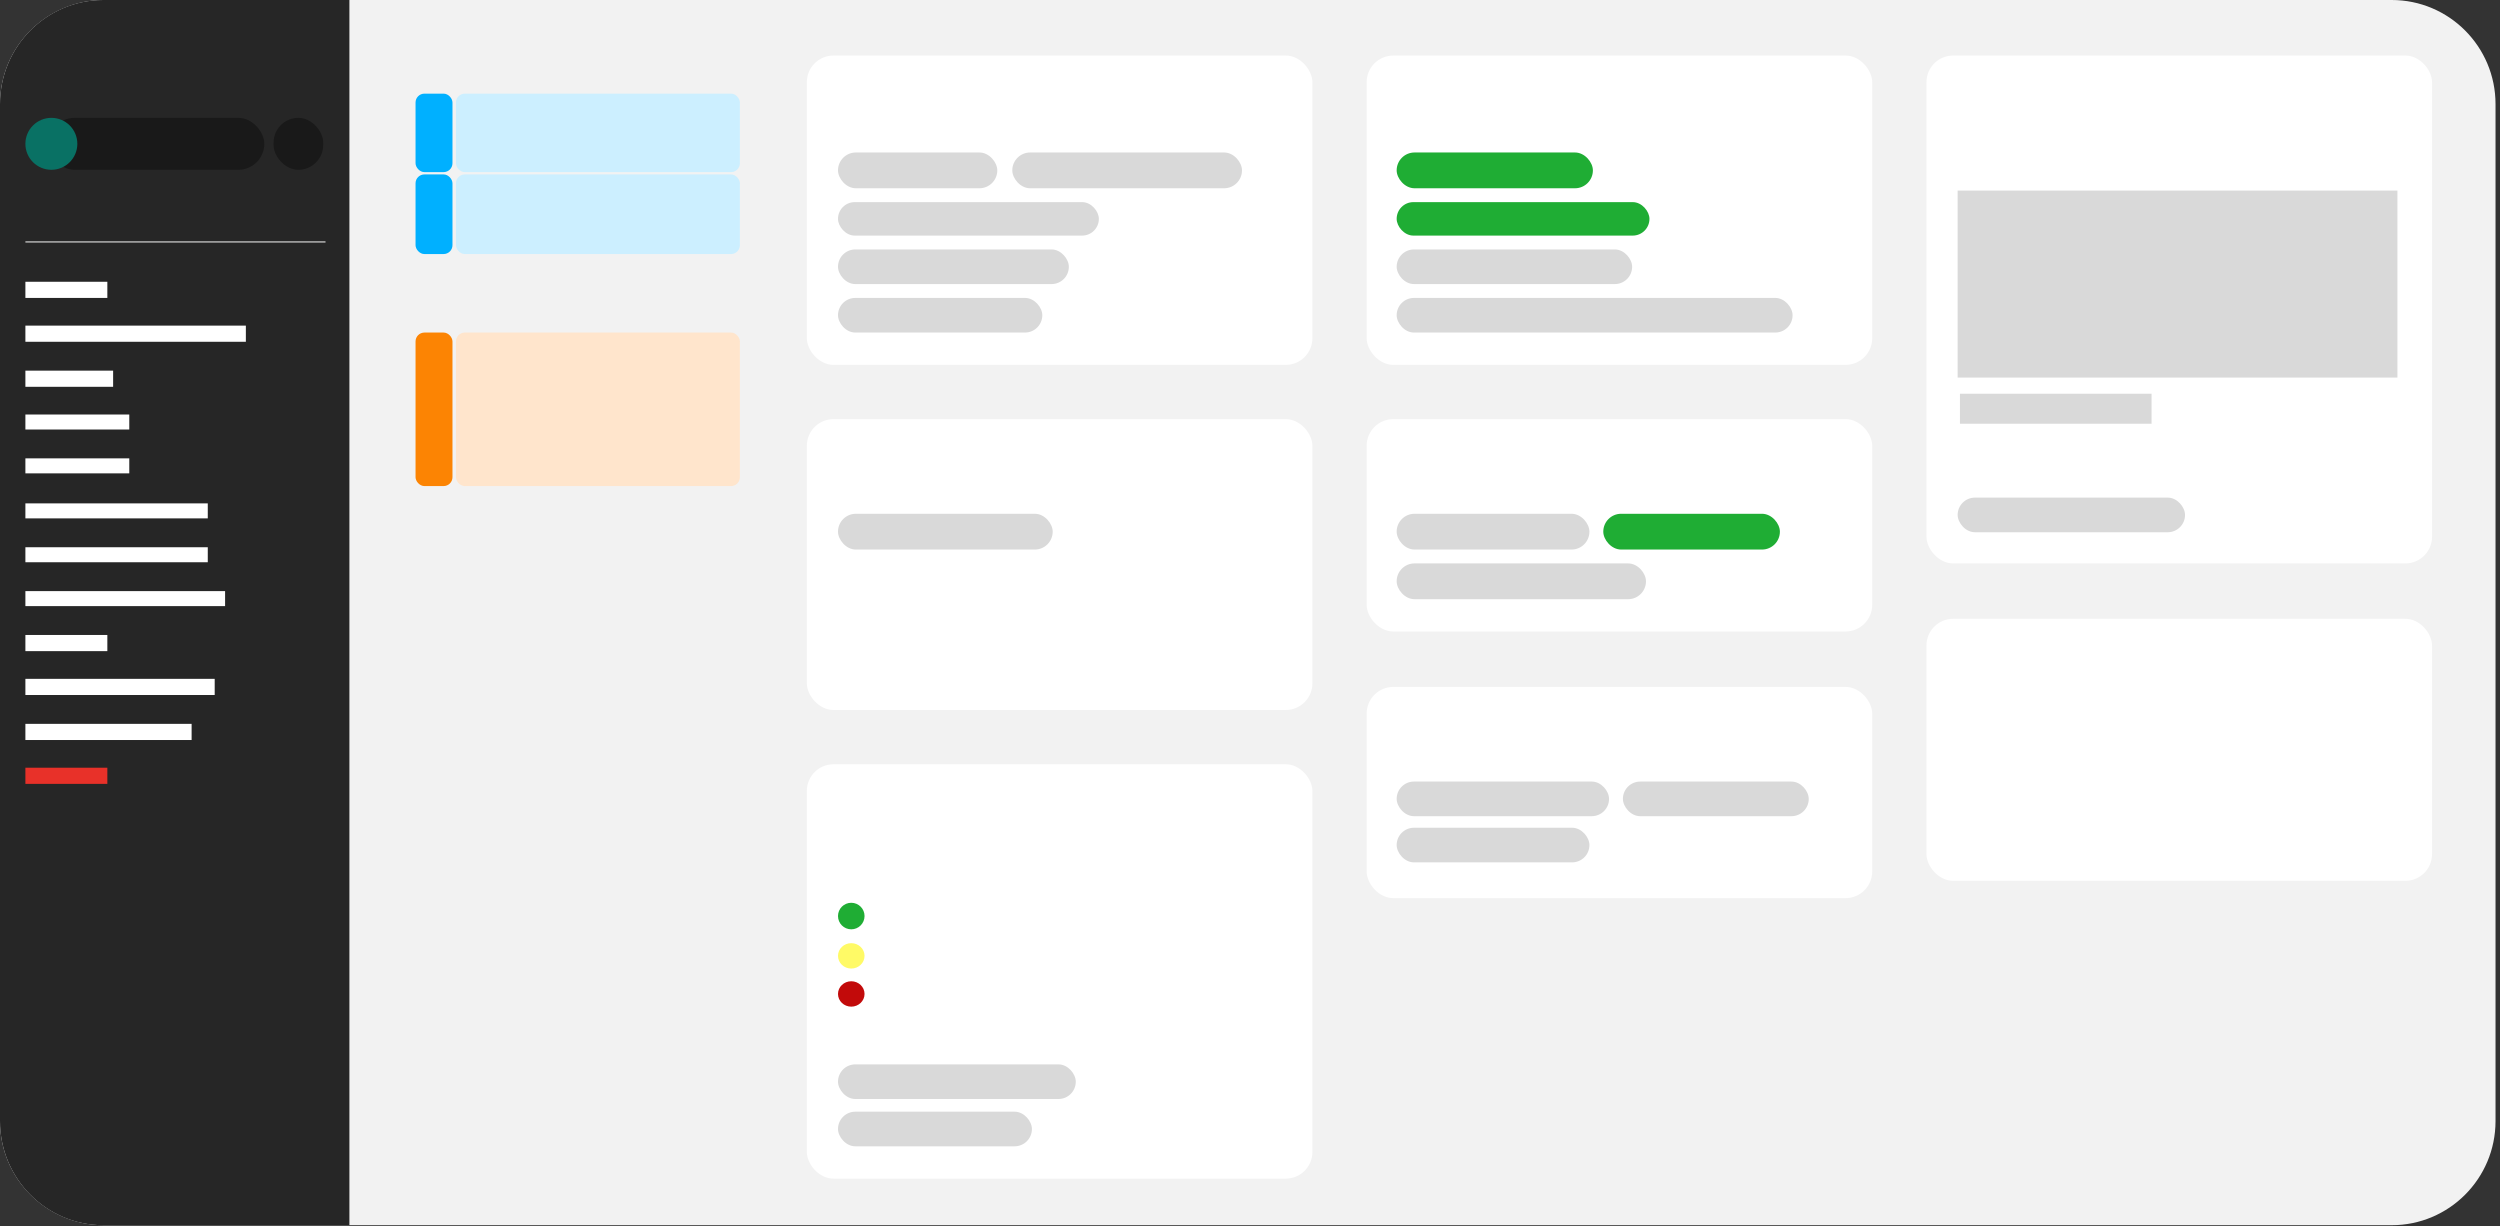
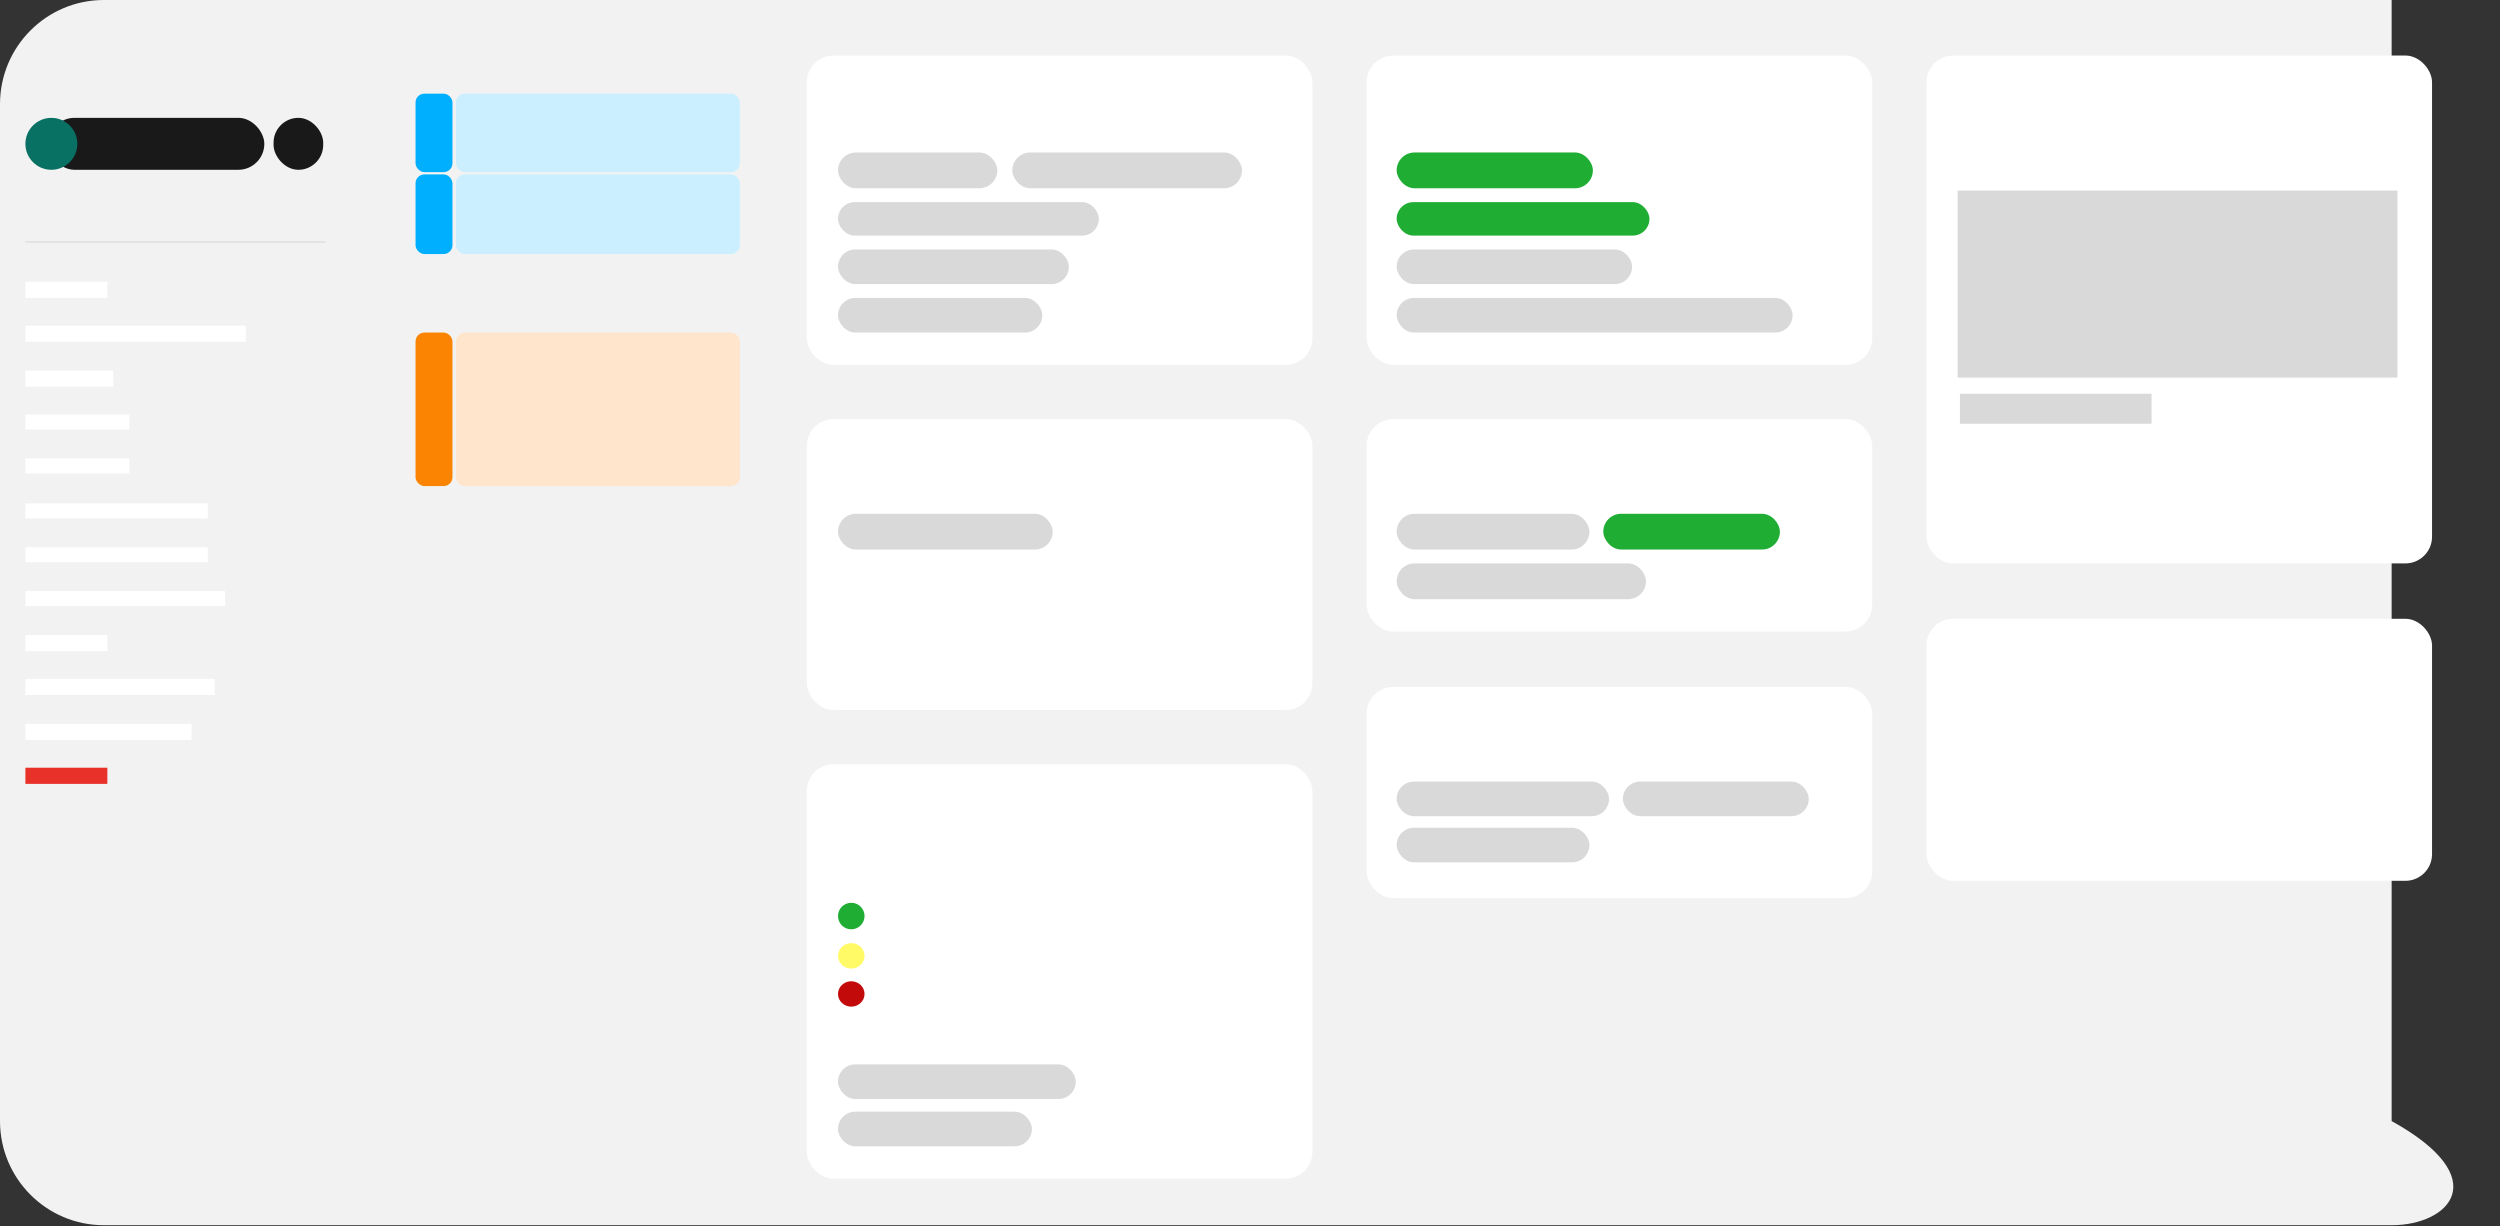
<svg xmlns="http://www.w3.org/2000/svg" width="469" height="230" viewBox="0 0 469 230" fill="none">
  <rect x="0" y="0" width="469" height="230" fill="#333333" stroke="none" />
-   <path d="M0 19.534C0 8.746 8.725 0 19.489 0H448.672C459.436 0 468.161 8.746 468.161 19.534V210.314C468.161 221.103 459.436 229.848 448.672 229.848H19.489C8.725 229.848 0 221.103 0 210.314V19.534Z" fill="#F2F2F2" />
-   <path d="M0 19.534C0 8.746 8.688 0 19.405 0H65.547V229.848H19.405C8.688 229.848 0 221.103 0 210.314V19.534Z" fill="#262626" />
+   <path d="M0 19.534C0 8.746 8.725 0 19.489 0H448.672V210.314C468.161 221.103 459.436 229.848 448.672 229.848H19.489C8.725 229.848 0 221.103 0 210.314V19.534Z" fill="#F2F2F2" />
  <rect x="77.956" y="17.566" width="6.929" height="14.725" rx="1.668" fill="#00B0FF" />
  <rect x="77.956" y="32.72" width="6.929" height="14.941" rx="1.668" fill="#00B0FF" />
  <rect x="77.956" y="62.388" width="6.929" height="28.8" rx="1.668" fill="#FC8403" />
  <rect x="85.534" y="32.72" width="53.269" height="14.941" rx="1.668" fill="#CCEFFF" />
  <rect x="151.363" y="10.419" width="94.845" height="58.033" rx="5.004" fill="white" />
  <rect x="151.363" y="78.627" width="94.845" height="54.569" rx="5.004" fill="white" />
  <rect x="151.363" y="143.375" width="94.845" height="77.738" rx="5.004" fill="white" />
  <rect x="256.384" y="10.419" width="94.845" height="58.033" rx="5.004" fill="white" />
  <rect x="361.407" y="10.419" width="94.845" height="95.278" rx="5.004" fill="white" />
  <rect x="256.384" y="78.627" width="94.845" height="39.844" rx="5.004" fill="white" />
  <rect x="256.384" y="128.865" width="94.845" height="39.627" rx="5.004" fill="white" />
  <rect x="361.407" y="116.088" width="94.845" height="49.155" rx="5.004" fill="white" />
  <rect x="85.534" y="62.388" width="53.269" height="28.8" rx="1.668" fill="#FFE5CC" />
  <rect x="85.534" y="17.566" width="53.269" height="14.725" rx="1.668" fill="#CCEFFF" />
  <rect x="157.208" y="28.606" width="29.883" height="6.713" rx="3.356" fill="#D9D9D9" />
  <rect x="157.208" y="37.918" width="48.938" height="6.28" rx="3.14" fill="#D9D9D9" />
  <rect x="157.208" y="96.383" width="40.277" height="6.713" rx="3.356" fill="#D9D9D9" />
  <rect x="262.014" y="96.383" width="36.162" height="6.713" rx="3.356" fill="#D9D9D9" />
-   <rect x="367.254" y="93.352" width="42.659" height="6.496" rx="3.248" fill="#D9D9D9" />
  <rect x="262.014" y="105.696" width="46.773" height="6.713" rx="3.356" fill="#D9D9D9" />
  <rect x="262.014" y="146.62" width="39.844" height="6.496" rx="3.248" fill="#D9D9D9" />
  <rect x="304.456" y="146.622" width="34.863" height="6.496" rx="3.248" fill="#D9D9D9" />
  <rect x="262.014" y="155.284" width="36.162" height="6.496" rx="3.248" fill="#D9D9D9" />
  <rect x="262.014" y="46.796" width="44.175" height="6.496" rx="3.248" fill="#D9D9D9" />
  <rect x="262.014" y="28.606" width="36.812" height="6.713" rx="3.356" fill="#1FAD34" />
  <rect x="300.776" y="96.383" width="33.131" height="6.713" rx="3.356" fill="#1FAD34" />
  <rect x="262.014" y="37.918" width="47.423" height="6.28" rx="3.14" fill="#1FAD34" />
  <rect x="262.014" y="55.89" width="74.274" height="6.496" rx="3.248" fill="#D9D9D9" />
  <rect x="157.208" y="199.677" width="44.608" height="6.496" rx="3.248" fill="#D9D9D9" />
  <rect x="157.208" y="208.552" width="36.379" height="6.496" rx="3.248" fill="#D9D9D9" />
  <rect x="157.208" y="46.796" width="43.308" height="6.496" rx="3.248" fill="#D9D9D9" />
  <rect x="157.208" y="55.89" width="38.328" height="6.496" rx="3.248" fill="#D9D9D9" />
  <rect x="189.906" y="28.606" width="43.092" height="6.713" rx="3.356" fill="#D9D9D9" />
  <rect x="9.095" y="22.108" width="40.493" height="9.744" rx="4.872" fill="#191919" />
  <rect x="51.321" y="22.108" width="9.311" height="9.744" rx="4.656" fill="#191919" />
  <circle cx="9.636" cy="26.981" r="4.872" fill="#097164" />
  <rect x="367.254" y="35.754" width="82.502" height="35.08" fill="#D9D9D9" />
  <rect x="367.686" y="73.863" width="35.946" height="5.63" fill="#D9D9D9" />
  <circle cx="159.698" cy="171.851" r="2.49" fill="#1FAD34" />
  <ellipse cx="159.698" cy="179.32" rx="2.49" ry="2.382" fill="#FFFA66" />
  <ellipse cx="159.698" cy="186.466" rx="2.49" ry="2.382" fill="#C20A0A" />
  <rect x="4.764" y="45.279" width="56.301" height="0.217" fill="#D9D9D9" />
  <rect x="4.764" y="52.86" width="15.374" height="3.032" fill="white" />
  <rect x="4.764" y="61.086" width="41.359" height="3.032" fill="white" />
  <rect x="4.764" y="69.533" width="16.457" height="3.032" fill="white" />
  <rect x="4.764" y="77.763" width="19.489" height="2.815" fill="white" />
  <rect x="4.764" y="85.988" width="19.489" height="2.815" fill="white" />
  <rect x="4.764" y="94.434" width="34.214" height="2.815" fill="white" />
  <rect x="4.764" y="102.663" width="34.214" height="2.815" fill="white" />
  <rect x="4.764" y="110.892" width="37.462" height="2.815" fill="white" />
  <rect x="4.764" y="119.121" width="15.374" height="3.032" fill="white" />
  <rect x="4.764" y="127.351" width="35.513" height="3.032" fill="white" />
  <rect x="4.764" y="135.795" width="31.182" height="3.032" fill="white" />
  <rect x="4.764" y="144.024" width="15.374" height="3.032" fill="#E83129" />
</svg>